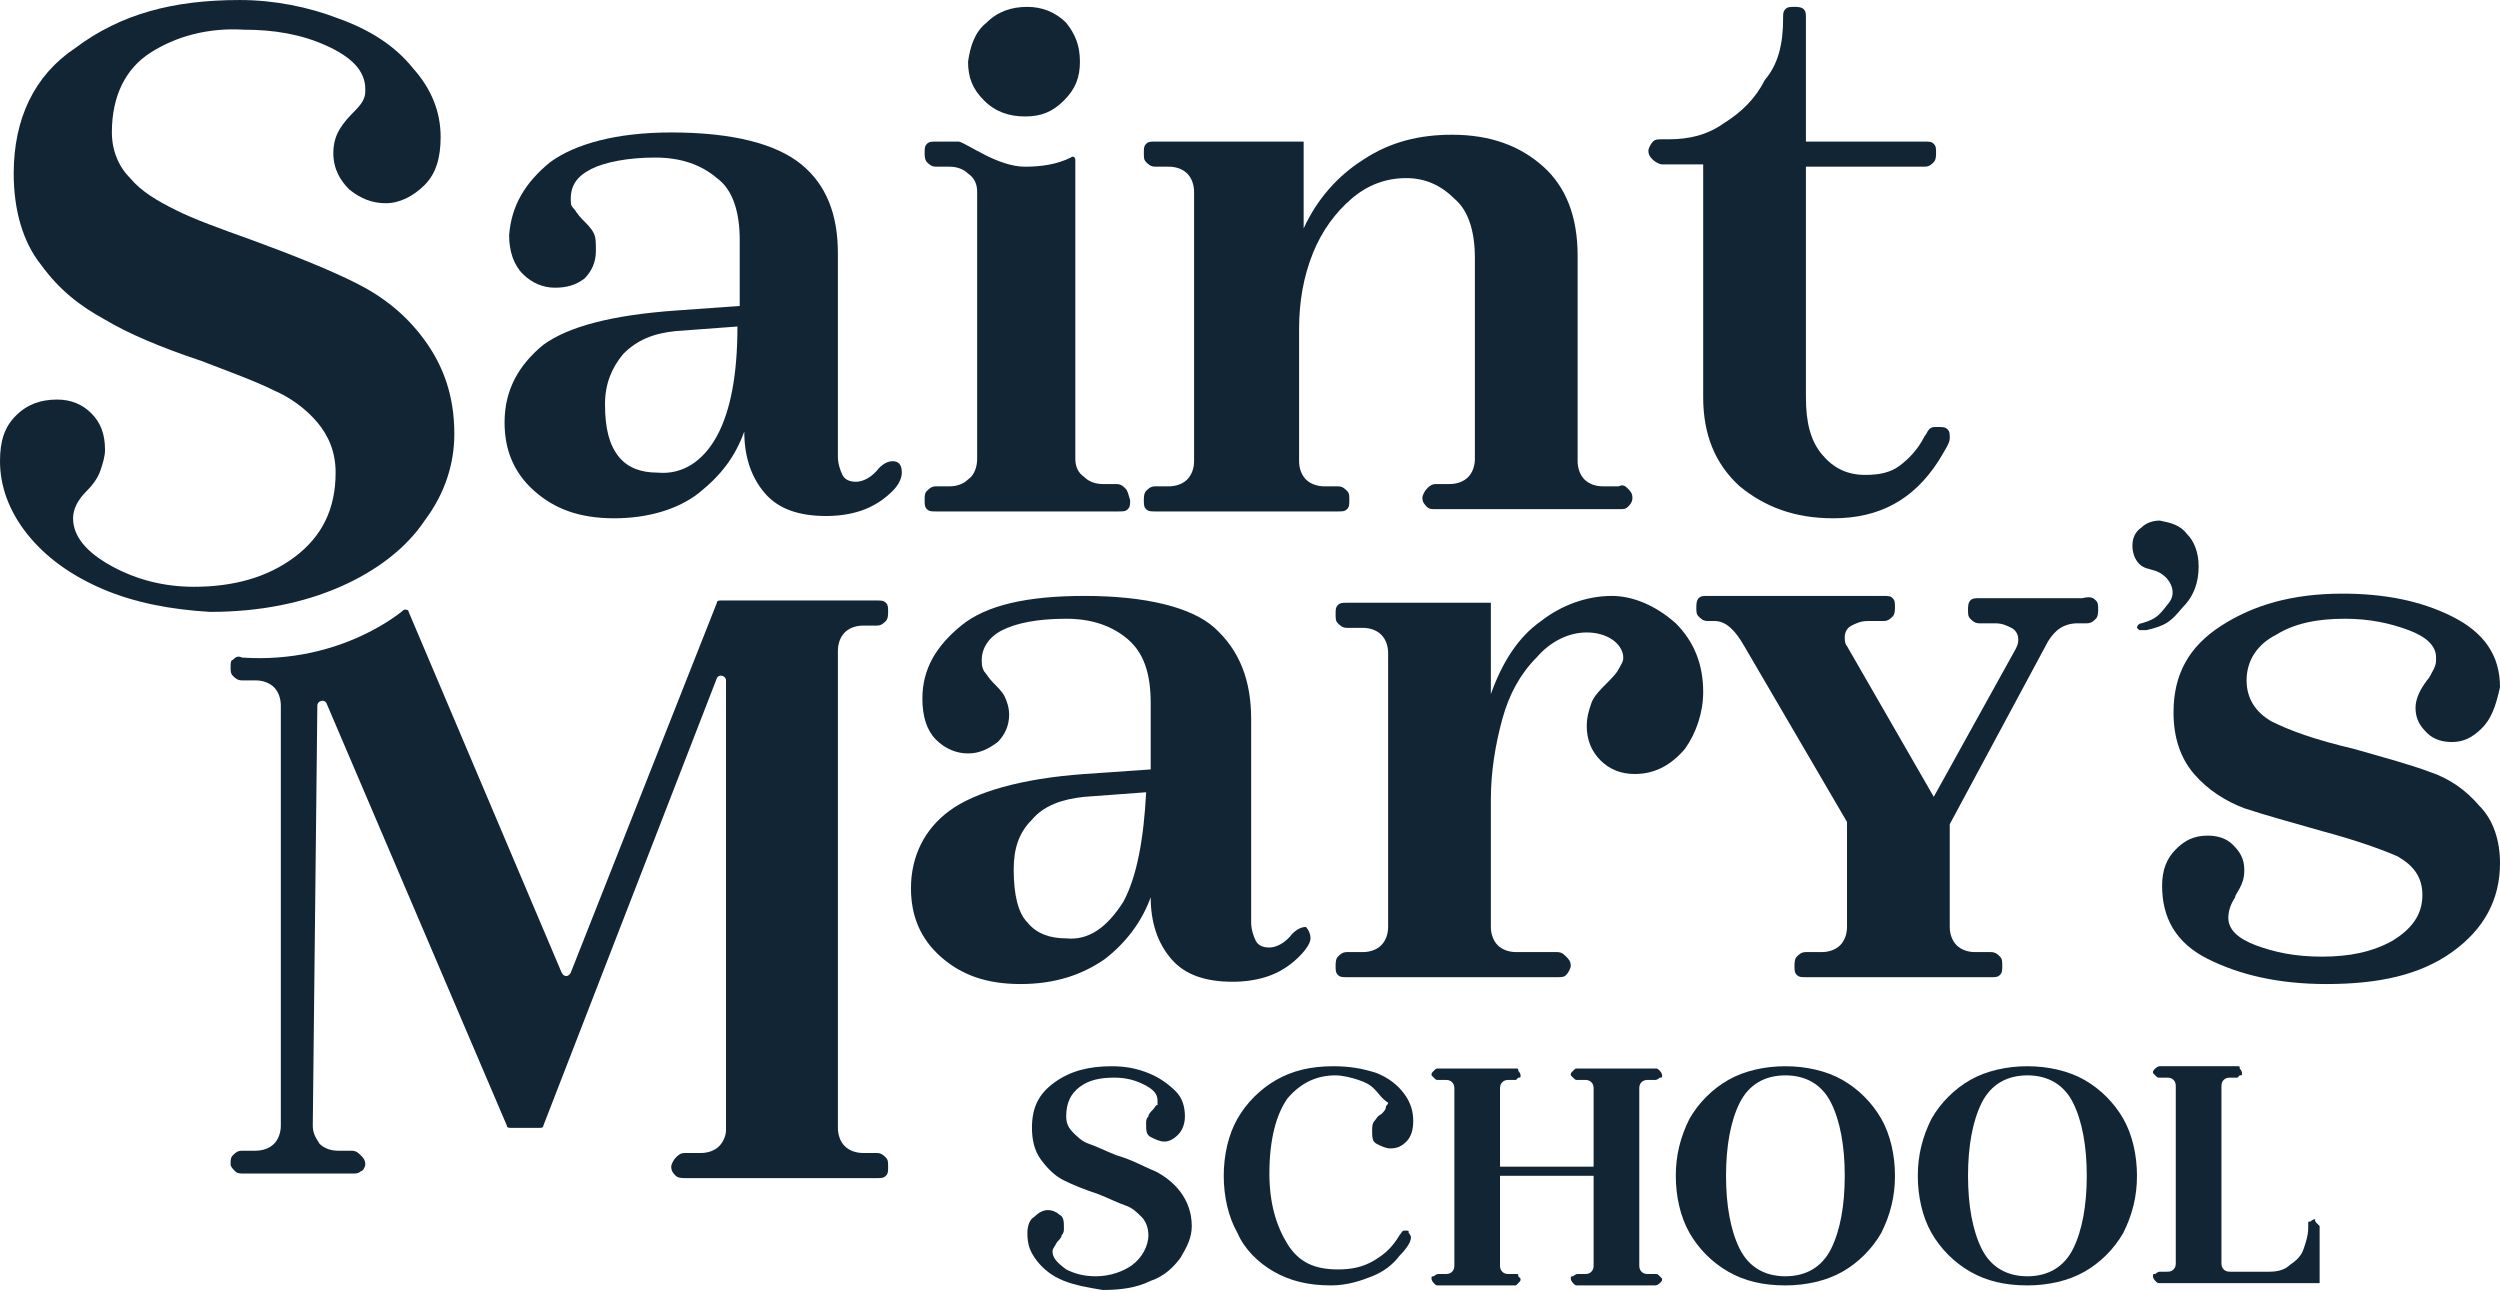
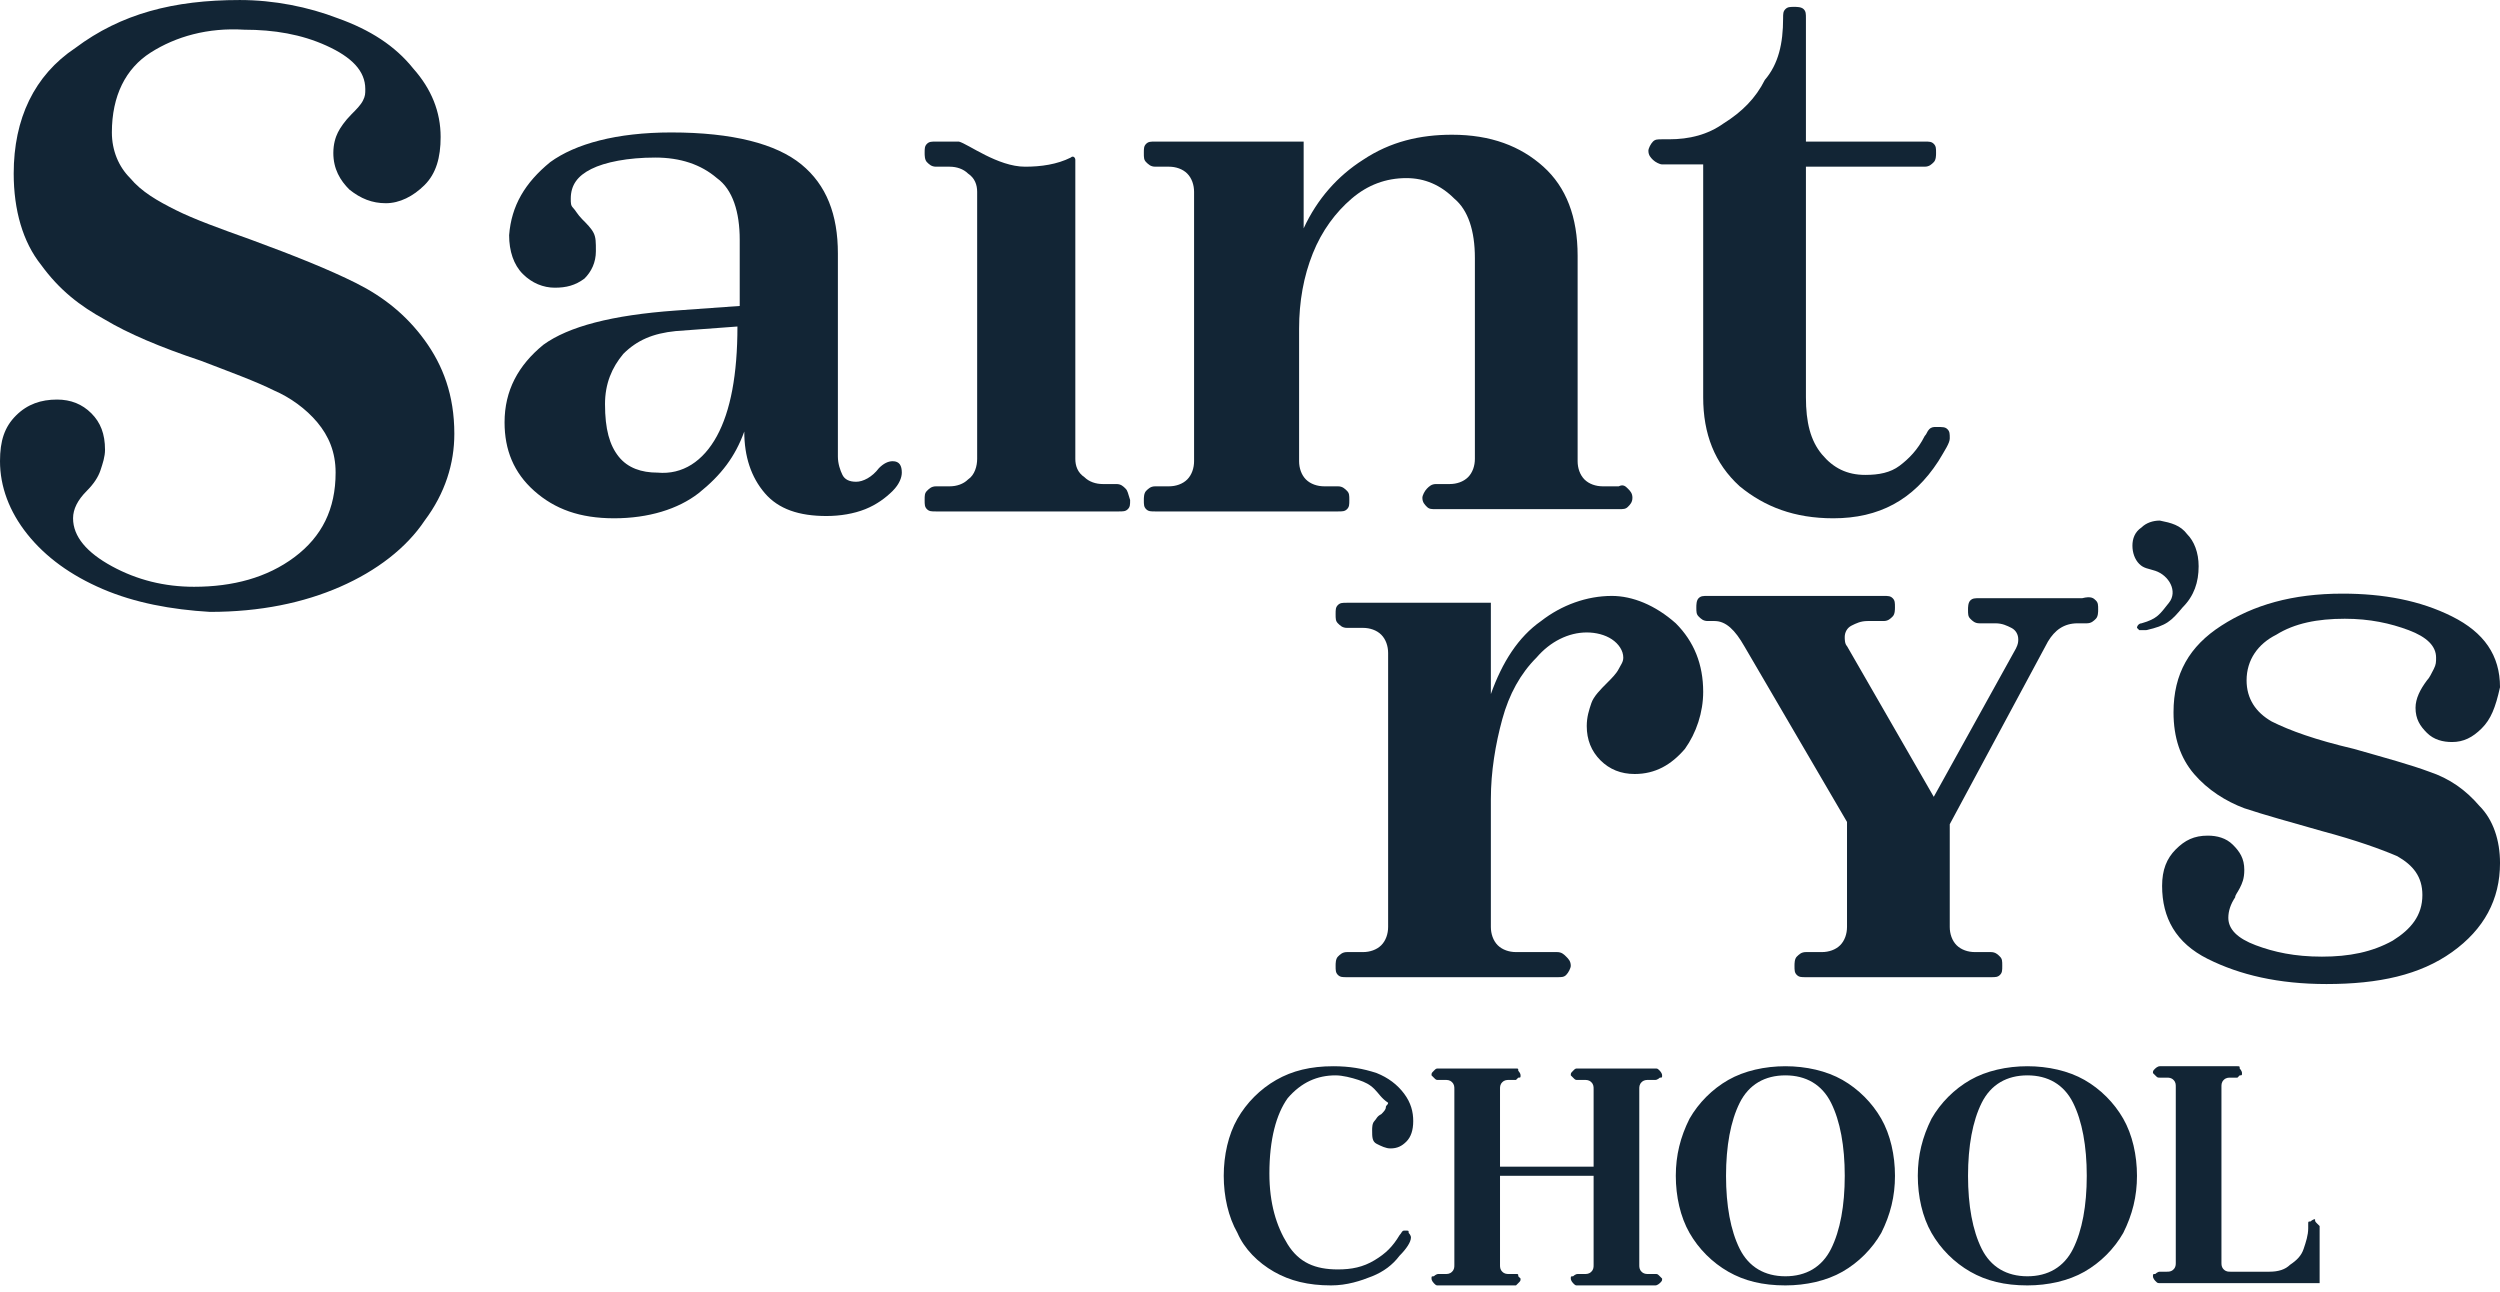
<svg xmlns="http://www.w3.org/2000/svg" width="240" height="124" viewBox="0 0 240 124" fill="none">
  <path d="M9.863 56.55C6.795 55.235 4.384 53.482 2.63 51.29C0.877 49.098 0 46.687 0 44.276C0 42.304 0.438 40.989 1.534 39.893C2.63 38.797 3.945 38.358 5.479 38.358C6.795 38.358 7.89 38.797 8.767 39.674C9.644 40.55 10.082 41.646 10.082 43.18C10.082 43.838 9.863 44.495 9.644 45.153C9.425 45.811 8.986 46.468 8.329 47.126C7.452 48.002 7.014 48.879 7.014 49.756C7.014 51.509 8.329 53.043 10.74 54.358C13.151 55.674 15.781 56.331 18.63 56.331C22.356 56.331 25.644 55.454 28.274 53.482C30.904 51.509 32.219 48.879 32.219 45.372C32.219 43.4 31.562 41.865 30.466 40.55C29.37 39.235 27.836 38.139 26.301 37.482C24.548 36.605 22.137 35.728 19.288 34.633C15.342 33.317 12.274 32.002 10.082 30.687C7.671 29.372 5.699 27.838 3.945 25.427C2.192 23.235 1.315 20.167 1.315 16.66C1.315 11.4 3.288 7.235 7.233 4.605C11.616 1.318 16.657 0.002 23.014 0.002C26.301 0.002 29.589 0.66 32.438 1.756C35.507 2.852 37.918 4.386 39.671 6.578C41.425 8.55 42.301 10.742 42.301 13.153C42.301 15.126 41.863 16.66 40.767 17.756C39.671 18.852 38.356 19.509 37.041 19.509C35.726 19.509 34.63 19.071 33.534 18.194C32.657 17.317 32 16.222 32 14.687C32 13.811 32.219 13.153 32.438 12.715C32.657 12.276 33.096 11.619 33.753 10.961C34.192 10.523 34.63 10.085 34.849 9.646C35.068 9.208 35.068 8.989 35.068 8.55C35.068 6.797 33.753 5.482 31.342 4.386C28.931 3.29 26.301 2.852 23.452 2.852C19.945 2.633 16.877 3.509 14.466 5.044C12.055 6.578 10.74 9.208 10.74 12.715C10.74 14.468 11.397 16.002 12.493 17.098C13.589 18.413 15.123 19.29 16.877 20.167C18.63 21.044 21.041 21.92 24.11 23.016C28.274 24.55 31.562 25.865 34.192 27.18C36.822 28.495 39.014 30.249 40.767 32.66C42.52 35.071 43.616 37.92 43.616 41.646C43.616 44.495 42.74 47.345 40.767 49.975C39.014 52.605 36.164 54.797 32.657 56.331C29.151 57.865 24.986 58.742 20.164 58.742C16.438 58.523 12.931 57.865 9.863 56.55Z" fill="#122535" />
  <path d="M68.821 41.865C70.136 39.455 70.794 35.948 70.794 31.345L64.876 31.783C62.684 32.002 61.15 32.66 59.835 33.975C58.739 35.29 58.081 36.824 58.081 38.797C58.081 41.208 58.52 42.742 59.396 43.838C60.273 44.934 61.588 45.372 63.122 45.372C65.533 45.592 67.506 44.276 68.821 41.865ZM86.574 45.372C86.574 45.811 86.355 46.468 85.698 47.126C85.04 47.783 84.163 48.441 83.068 48.879C81.972 49.318 80.657 49.537 79.341 49.537C76.711 49.537 74.739 48.879 73.424 47.345C72.109 45.811 71.451 43.838 71.451 41.427C70.574 43.838 69.259 45.592 67.068 47.345C65.095 48.879 62.246 49.756 58.958 49.756C55.67 49.756 53.259 48.879 51.287 47.126C49.314 45.372 48.438 43.181 48.438 40.55C48.438 37.482 49.753 35.071 52.163 33.098C54.575 31.345 58.739 30.249 64.876 29.811L71.013 29.372V23.016C71.013 20.386 70.355 18.194 68.821 17.098C67.287 15.783 65.314 15.126 62.903 15.126C60.273 15.126 58.081 15.564 56.766 16.222C55.451 16.879 54.794 17.756 54.794 19.071C54.794 19.509 54.794 19.729 55.013 19.948C55.232 20.167 55.451 20.605 55.889 21.044C56.328 21.482 56.766 21.92 56.985 22.359C57.205 22.797 57.205 23.235 57.205 24.112C57.205 25.208 56.766 26.085 56.109 26.742C55.232 27.4 54.355 27.619 53.259 27.619C52.163 27.619 51.068 27.181 50.191 26.304C49.314 25.427 48.876 24.112 48.876 22.578C49.095 19.729 50.41 17.537 52.821 15.564C55.232 13.811 59.177 12.715 64.438 12.715C70.355 12.715 74.52 13.811 76.931 15.783C79.342 17.756 80.437 20.605 80.437 24.331V43.838C80.437 44.496 80.657 45.153 80.876 45.592C81.095 46.03 81.533 46.249 82.191 46.249C82.848 46.249 83.725 45.811 84.383 44.934C84.821 44.496 85.259 44.276 85.698 44.276C86.355 44.276 86.574 44.715 86.574 45.372Z" fill="#122535" />
-   <path d="M94.687 2.194C95.783 1.098 97.098 0.66 98.632 0.66C99.947 0.66 101.262 1.098 102.358 2.194C103.235 3.29 103.673 4.386 103.673 5.92C103.673 7.454 103.235 8.55 102.139 9.646C101.043 10.742 99.947 11.18 98.413 11.18C96.879 11.18 95.564 10.742 94.468 9.646C93.372 8.55 92.934 7.454 92.934 5.92C93.153 4.386 93.591 3.071 94.687 2.194Z" fill="#122535" />
  <path d="M108.053 46.907C107.834 46.687 107.615 46.468 107.177 46.468H105.861C105.204 46.468 104.546 46.249 104.108 45.811C103.451 45.372 103.231 44.715 103.231 44.057V15.345C103.231 15.126 103.012 14.907 102.793 15.126C101.478 15.783 99.944 16.003 98.409 16.003C95.779 16.003 92.93 13.811 92.053 13.592H91.834H89.862C89.423 13.592 89.204 13.592 88.985 13.811C88.766 14.03 88.766 14.249 88.766 14.687C88.766 14.907 88.766 15.345 88.985 15.564C89.204 15.783 89.423 16.003 89.862 16.003H91.177C91.834 16.003 92.492 16.222 92.93 16.66C93.588 17.098 93.807 17.756 93.807 18.413V44.057C93.807 44.715 93.588 45.592 92.93 46.03C92.492 46.468 91.834 46.687 91.177 46.687H89.862C89.423 46.687 89.204 46.907 88.985 47.126C88.766 47.345 88.766 47.564 88.766 48.002C88.766 48.441 88.766 48.66 88.985 48.879C89.204 49.098 89.423 49.098 89.862 49.098H107.396C107.834 49.098 108.053 49.098 108.272 48.879C108.492 48.66 108.492 48.441 108.492 48.002C108.272 47.345 108.272 47.126 108.053 46.907Z" fill="#122535" />
  <path d="M156.274 46.906C156.493 47.126 156.713 47.345 156.713 47.783C156.713 48.221 156.493 48.441 156.274 48.66C156.055 48.879 155.836 48.879 155.398 48.879H137.863C137.425 48.879 137.206 48.879 136.987 48.66C136.767 48.441 136.548 48.221 136.548 47.783C136.548 47.564 136.767 47.126 136.987 46.906C137.206 46.687 137.425 46.468 137.863 46.468H139.178C139.836 46.468 140.493 46.249 140.932 45.81C141.37 45.372 141.589 44.715 141.589 44.057V24.769C141.589 22.139 140.932 20.167 139.617 19.071C138.302 17.756 136.767 17.098 135.014 17.098C133.041 17.098 131.288 17.756 129.754 19.071C128.22 20.386 126.904 22.139 126.028 24.331C125.151 26.523 124.713 28.934 124.713 31.564V44.276C124.713 44.934 124.932 45.591 125.37 46.03C125.809 46.468 126.466 46.687 127.124 46.687H128.439C128.877 46.687 129.096 46.906 129.315 47.126C129.535 47.345 129.535 47.564 129.535 48.002C129.535 48.441 129.535 48.66 129.315 48.879C129.096 49.098 128.877 49.098 128.439 49.098H110.904C110.466 49.098 110.247 49.098 110.028 48.879C109.809 48.66 109.809 48.441 109.809 48.002C109.809 47.783 109.809 47.345 110.028 47.126C110.247 46.906 110.466 46.687 110.904 46.687H112.22C112.877 46.687 113.535 46.468 113.973 46.03C114.411 45.591 114.631 44.934 114.631 44.276V18.413C114.631 17.756 114.411 17.098 113.973 16.66C113.535 16.221 112.877 16.002 112.22 16.002H110.904C110.466 16.002 110.247 15.783 110.028 15.564C109.809 15.345 109.809 15.126 109.809 14.687C109.809 14.249 109.809 14.03 110.028 13.81C110.247 13.591 110.466 13.591 110.904 13.591H125.151V21.92C126.466 19.071 128.439 16.879 130.85 15.345C133.48 13.591 136.329 12.934 139.398 12.934C143.124 12.934 145.973 14.03 148.165 16.002C150.356 17.975 151.452 20.824 151.452 24.55V44.276C151.452 44.934 151.672 45.591 152.11 46.03C152.548 46.468 153.206 46.687 153.863 46.687H155.398C155.836 46.468 156.055 46.687 156.274 46.906Z" fill="#122535" />
  <path d="M186.958 41.208C187.178 41.427 187.178 41.646 187.178 42.084C187.178 42.523 186.739 43.18 186.082 44.276C183.671 48.002 180.383 49.756 175.999 49.756C172.273 49.756 169.424 48.66 167.013 46.687C164.602 44.495 163.506 41.646 163.506 38.139V15.783H159.561C159.342 15.783 158.904 15.564 158.684 15.345C158.465 15.126 158.246 14.906 158.246 14.468C158.246 14.249 158.465 13.811 158.684 13.591C158.904 13.372 159.123 13.372 159.561 13.372H160.219C162.191 13.372 163.945 12.934 165.479 11.838C167.232 10.742 168.547 9.427 169.424 7.674C170.739 6.139 171.178 4.167 171.178 1.756C171.178 1.317 171.178 1.098 171.397 0.879C171.616 0.66 171.835 0.66 172.273 0.66C172.493 0.66 172.931 0.66 173.15 0.879C173.369 1.098 173.369 1.317 173.369 1.756V13.591H184.767C185.205 13.591 185.424 13.591 185.643 13.811C185.862 14.03 185.862 14.249 185.862 14.687C185.862 14.906 185.862 15.345 185.643 15.564C185.424 15.783 185.205 16.002 184.767 16.002H173.369V38.139C173.369 40.55 173.808 42.304 174.904 43.619C175.999 44.934 177.315 45.591 179.068 45.591C180.383 45.591 181.479 45.372 182.356 44.715C183.232 44.057 184.109 43.18 184.767 41.865C184.986 41.646 184.986 41.427 185.205 41.208C185.424 40.989 185.643 40.989 185.862 40.989C186.52 40.989 186.739 40.989 186.958 41.208Z" fill="#122535" />
-   <path d="M48.657 108.057L31.342 67.509C31.123 67.071 30.465 67.29 30.465 67.728L30.027 108.057C30.027 108.715 30.246 109.153 30.685 109.811C31.123 110.249 31.78 110.468 32.438 110.468H33.753C34.191 110.468 34.411 110.687 34.63 110.906C34.849 111.126 35.068 111.345 35.068 111.783C35.068 112.002 34.849 112.441 34.63 112.441C34.411 112.66 34.191 112.66 33.753 112.66H23.452C23.013 112.66 22.794 112.66 22.575 112.441C22.356 112.221 22.137 112.002 22.137 111.783C22.137 111.345 22.137 111.126 22.356 110.906C22.575 110.687 22.794 110.468 23.233 110.468H24.548C25.205 110.468 25.863 110.249 26.301 109.811C26.739 109.372 26.959 108.715 26.959 108.057V67.728C26.959 67.071 26.739 66.413 26.301 65.975C25.863 65.537 25.205 65.317 24.548 65.317H23.233C22.794 65.317 22.575 65.098 22.356 64.879C22.137 64.66 22.137 64.441 22.137 64.002C22.137 63.783 22.137 63.345 22.356 63.345C22.575 63.126 22.794 62.907 23.233 63.126C32.876 63.783 38.794 58.523 38.794 58.523C39.013 58.523 39.233 58.523 39.233 58.742L53.917 93.372C54.137 93.811 54.575 93.811 54.794 93.372L68.822 57.865C68.822 57.646 69.041 57.646 69.26 57.646H84.164C84.602 57.646 84.822 57.646 85.041 57.865C85.26 58.085 85.26 58.304 85.26 58.742C85.26 58.961 85.26 59.4 85.041 59.619C84.822 59.838 84.602 60.057 84.164 60.057H82.849C82.191 60.057 81.534 60.276 81.096 60.715C80.657 61.153 80.438 61.811 80.438 62.468V108.276C80.438 108.934 80.657 109.591 81.096 110.03C81.534 110.468 82.191 110.687 82.849 110.687H84.164C84.602 110.687 84.822 110.906 85.041 111.126C85.26 111.345 85.26 111.564 85.26 112.002C85.26 112.441 85.26 112.66 85.041 112.879C84.822 113.098 84.602 113.098 84.164 113.098H65.753C65.534 113.098 65.096 113.098 64.876 112.879C64.657 112.66 64.438 112.441 64.438 112.002C64.438 111.783 64.657 111.345 64.876 111.126C65.096 110.906 65.315 110.687 65.753 110.687H67.287C67.945 110.687 68.602 110.468 69.041 110.03C69.479 109.591 69.698 108.934 69.698 108.495V65.317C69.698 64.879 69.041 64.66 68.822 65.098L52.164 108.057C52.164 108.276 51.945 108.276 51.726 108.276H49.096C48.876 108.276 48.657 108.276 48.657 108.057Z" fill="#122535" />
-   <path d="M107.837 86.578C109.152 84.167 109.809 80.441 110.028 76.057L104.111 76.495C101.919 76.715 100.165 77.372 99.07 78.687C97.754 80.002 97.316 81.537 97.316 83.509C97.316 85.92 97.754 87.674 98.631 88.55C99.508 89.646 100.823 90.084 102.357 90.084C104.549 90.304 106.302 88.989 107.837 86.578ZM125.809 90.084C125.809 90.523 125.371 91.18 124.713 91.838C124.056 92.495 123.179 93.153 122.083 93.591C120.987 94.03 119.672 94.249 118.357 94.249C115.727 94.249 113.754 93.591 112.439 92.057C111.124 90.523 110.467 88.55 110.467 86.139C109.59 88.55 108.056 90.523 106.083 92.057C103.891 93.591 101.261 94.468 97.974 94.468C94.686 94.468 92.275 93.591 90.302 91.838C88.33 90.084 87.453 87.893 87.453 85.263C87.453 82.194 88.768 79.564 91.179 77.811C93.59 76.057 97.974 74.742 104.111 74.304L110.467 73.865V67.509C110.467 64.66 109.809 62.687 108.275 61.372C106.741 60.057 104.768 59.4 102.357 59.4C99.508 59.4 97.535 59.838 96.22 60.495C94.905 61.153 94.248 62.249 94.248 63.345C94.248 63.783 94.248 64.002 94.467 64.441C94.686 64.66 94.905 65.098 95.344 65.537C95.782 65.975 96.22 66.413 96.439 66.852C96.659 67.29 96.878 67.948 96.878 68.605C96.878 69.701 96.439 70.578 95.782 71.235C94.905 71.893 94.028 72.331 92.933 72.331C91.837 72.331 90.741 71.893 89.864 71.016C88.987 70.139 88.549 68.824 88.549 67.071C88.549 64.221 89.864 62.03 92.275 60.057C94.686 58.084 98.631 57.208 104.111 57.208C110.028 57.208 114.412 58.304 116.604 60.276C119.015 62.468 120.111 65.317 120.111 69.043V88.55C120.111 89.208 120.33 89.865 120.549 90.304C120.768 90.742 121.206 90.961 121.864 90.961C122.522 90.961 123.398 90.523 124.056 89.646C124.494 89.208 124.933 88.989 125.371 88.989C125.371 88.989 125.809 89.427 125.809 90.084Z" fill="#122535" />
  <path d="M160.876 59.838C162.63 61.591 163.506 63.783 163.506 66.413C163.506 68.386 162.849 70.358 161.753 71.893C160.438 73.427 158.904 74.304 156.931 74.304C155.616 74.304 154.52 73.865 153.643 72.989C152.767 72.112 152.328 71.016 152.328 69.701C152.328 68.824 152.547 68.167 152.767 67.509C152.986 66.852 153.643 66.194 154.301 65.537C154.739 65.098 155.178 64.66 155.397 64.221C155.616 63.783 155.835 63.564 155.835 63.126C155.835 62.468 155.397 61.81 154.739 61.372C154.082 60.934 153.205 60.715 152.328 60.715C150.575 60.715 148.821 61.591 147.506 63.126C145.972 64.66 144.876 66.632 144.219 69.043C143.561 71.454 143.123 74.084 143.123 76.715V88.989C143.123 89.646 143.342 90.304 143.78 90.742C144.219 91.18 144.876 91.4 145.534 91.4H149.479C149.917 91.4 150.137 91.619 150.356 91.838C150.575 92.057 150.794 92.276 150.794 92.715C150.794 92.934 150.575 93.372 150.356 93.591C150.137 93.81 149.917 93.81 149.479 93.81H129.315C128.876 93.81 128.657 93.81 128.438 93.591C128.219 93.372 128.219 93.153 128.219 92.715C128.219 92.495 128.219 92.057 128.438 91.838C128.657 91.619 128.876 91.4 129.315 91.4H130.849C131.506 91.4 132.164 91.18 132.602 90.742C133.041 90.304 133.26 89.646 133.26 88.989V62.687C133.26 62.03 133.041 61.372 132.602 60.934C132.164 60.495 131.506 60.276 130.849 60.276H129.315C128.876 60.276 128.657 60.057 128.438 59.838C128.219 59.619 128.219 59.4 128.219 58.961C128.219 58.523 128.219 58.304 128.438 58.084C128.657 57.865 128.876 57.865 129.315 57.865H143.123V66.632C144.219 63.564 145.753 61.153 147.945 59.619C149.917 58.084 152.328 57.208 154.739 57.208C156.712 57.208 158.904 58.084 160.876 59.838Z" fill="#122535" />
  <path d="M201.204 57.646C201.423 57.865 201.423 58.084 201.423 58.523C201.423 58.742 201.423 59.18 201.204 59.4C200.985 59.619 200.765 59.838 200.327 59.838H199.45C198.135 59.838 197.259 60.495 196.601 61.591L187.176 79.126V88.989C187.176 89.646 187.396 90.304 187.834 90.742C188.272 91.18 188.93 91.4 189.587 91.4H191.122C191.56 91.4 191.779 91.619 191.998 91.838C192.217 92.057 192.217 92.276 192.217 92.715C192.217 93.153 192.217 93.372 191.998 93.591C191.779 93.81 191.56 93.81 191.122 93.81H173.368C172.93 93.81 172.711 93.81 172.491 93.591C172.272 93.372 172.272 93.153 172.272 92.715C172.272 92.495 172.272 92.057 172.491 91.838C172.711 91.619 172.93 91.4 173.368 91.4H174.902C175.56 91.4 176.218 91.18 176.656 90.742C177.094 90.304 177.313 89.646 177.313 88.989V78.906L167.45 62.03C166.574 60.495 165.697 59.619 164.601 59.619H163.944C163.505 59.619 163.286 59.4 163.067 59.18C162.848 58.961 162.848 58.742 162.848 58.304C162.848 58.084 162.848 57.646 163.067 57.427C163.286 57.208 163.505 57.208 163.944 57.208H180.82C181.259 57.208 181.478 57.208 181.697 57.427C181.916 57.646 181.916 57.865 181.916 58.304C181.916 58.523 181.916 58.961 181.697 59.18C181.478 59.4 181.259 59.619 180.82 59.619H179.286C178.628 59.619 178.19 59.838 177.752 60.057C177.313 60.276 177.094 60.715 177.094 61.153C177.094 61.372 177.094 61.81 177.313 62.03L185.642 76.495L193.533 62.249C193.752 61.81 193.752 61.591 193.752 61.372C193.752 60.934 193.533 60.495 193.094 60.276C192.656 60.057 192.217 59.838 191.56 59.838H190.026C189.587 59.838 189.368 59.619 189.149 59.4C188.93 59.18 188.93 58.961 188.93 58.523C188.93 58.304 188.93 57.865 189.149 57.646C189.368 57.427 189.587 57.427 190.026 57.427H199.889C200.765 57.208 200.985 57.427 201.204 57.646Z" fill="#122535" />
  <path d="M209.973 51.29C210.631 51.947 211.069 53.043 211.069 54.358C211.069 55.893 210.631 57.208 209.535 58.304C208.439 59.619 208.001 60.057 206.028 60.495H205.809C205.59 60.495 205.59 60.495 205.37 60.495L205.151 60.276C205.151 60.057 205.37 59.838 205.59 59.838C207.124 59.4 207.343 58.961 208.22 57.865C209.096 56.769 208.22 55.235 206.905 54.797C206.247 54.578 205.809 54.578 205.37 54.139C204.932 53.701 204.713 53.043 204.713 52.386C204.713 51.728 204.932 51.071 205.59 50.632C206.028 50.194 206.685 49.975 207.343 49.975C208.439 50.194 209.316 50.413 209.973 51.29Z" fill="#122535" />
  <path d="M238.247 69.92C237.371 70.797 236.494 71.235 235.398 71.235C234.521 71.235 233.645 71.016 232.987 70.358C232.33 69.701 231.891 69.043 231.891 67.947C231.891 67.071 232.33 66.194 232.987 65.317C233.206 65.098 233.425 64.66 233.645 64.221C233.864 63.783 233.864 63.564 233.864 63.126C233.864 62.03 232.987 61.153 231.234 60.495C229.48 59.838 227.508 59.4 225.097 59.4C222.467 59.4 220.275 59.838 218.521 60.934C216.768 61.81 215.672 63.345 215.672 65.317C215.672 67.071 216.549 68.386 218.083 69.263C219.836 70.139 222.247 71.016 225.973 71.893C229.042 72.769 231.453 73.427 233.206 74.084C235.179 74.742 236.713 75.838 238.028 77.372C239.343 78.687 240.001 80.66 240.001 82.852C240.001 86.358 238.467 89.208 235.398 91.399C232.33 93.591 228.384 94.468 223.343 94.468C218.741 94.468 215.015 93.591 211.946 92.057C208.878 90.523 207.562 88.112 207.562 85.043C207.562 83.509 208.001 82.413 208.878 81.536C209.754 80.66 210.631 80.221 211.946 80.221C212.823 80.221 213.699 80.441 214.357 81.098C215.015 81.756 215.453 82.413 215.453 83.509C215.453 84.386 215.234 84.824 215.015 85.263C214.795 85.701 214.576 85.92 214.576 86.139C214.138 86.797 213.919 87.454 213.919 88.112C213.919 89.208 214.795 90.084 216.549 90.742C218.302 91.399 220.275 91.838 222.905 91.838C225.535 91.838 227.727 91.399 229.699 90.303C231.453 89.208 232.549 87.893 232.549 85.92C232.549 84.167 231.672 83.071 230.138 82.194C228.604 81.536 226.193 80.66 222.905 79.783C219.836 78.906 217.425 78.249 215.453 77.591C213.699 76.934 211.946 75.838 210.631 74.304C209.316 72.769 208.658 70.797 208.658 68.386C208.658 64.66 210.193 62.03 213.261 60.057C216.33 58.084 220.056 56.989 224.878 56.989C228.823 56.989 232.33 57.646 235.398 59.18C238.467 60.715 240.001 62.906 240.001 65.975C239.562 67.947 239.124 69.043 238.247 69.92Z" fill="#122535" />
-   <path d="M102.136 122.961C101.04 122.523 100.163 121.865 99.506 120.989C98.848 120.112 98.629 119.454 98.629 118.358C98.629 117.701 98.848 117.043 99.286 116.824C99.725 116.386 100.163 116.167 100.602 116.167C101.04 116.167 101.478 116.386 101.697 116.605C102.136 116.824 102.136 117.262 102.136 117.92C102.136 118.139 102.136 118.358 101.917 118.578C101.917 118.797 101.697 119.016 101.478 119.235C101.259 119.673 101.04 119.893 101.04 120.112C101.04 120.769 101.478 121.208 102.355 121.865C103.232 122.304 104.108 122.523 105.204 122.523C106.519 122.523 107.834 122.084 108.711 121.427C109.588 120.769 110.245 119.673 110.245 118.578C110.245 117.92 110.026 117.262 109.588 116.824C109.149 116.386 108.711 115.947 108.054 115.728C107.396 115.509 106.519 115.071 105.423 114.632C104.108 114.194 103.012 113.756 102.136 113.317C101.259 112.879 100.602 112.221 99.944 111.345C99.286 110.468 99.067 109.372 99.067 108.276C99.067 106.304 99.725 104.989 101.259 103.893C102.793 102.797 104.547 102.358 106.738 102.358C108.054 102.358 109.149 102.578 110.245 103.016C111.341 103.454 112.218 104.112 112.875 104.769C113.533 105.427 113.752 106.304 113.752 107.18C113.752 107.838 113.533 108.495 113.095 108.934C112.656 109.372 112.218 109.591 111.78 109.591C111.341 109.591 110.903 109.372 110.464 109.153C110.026 108.934 110.026 108.495 110.026 107.838C110.026 107.619 110.026 107.399 110.245 107.18C110.245 106.961 110.465 106.742 110.684 106.523C110.903 106.304 110.903 106.084 111.122 106.084C111.122 105.865 111.122 105.865 111.122 105.646C111.122 104.989 110.684 104.55 109.807 104.112C108.93 103.673 108.054 103.454 106.958 103.454C105.643 103.454 104.547 103.673 103.67 104.331C102.793 104.989 102.355 105.865 102.355 107.18C102.355 107.838 102.574 108.276 103.012 108.715C103.451 109.153 103.889 109.591 104.547 109.81C105.204 110.03 106.081 110.468 107.177 110.906C108.711 111.345 109.807 112.002 110.903 112.441C111.78 112.879 112.656 113.536 113.314 114.413C113.971 115.29 114.41 116.386 114.41 117.701C114.41 118.797 113.971 119.673 113.314 120.769C112.656 121.646 111.78 122.523 110.464 122.961C109.149 123.619 107.615 123.838 105.862 123.838C104.547 123.619 103.232 123.399 102.136 122.961Z" fill="#122535" />
  <path d="M131.944 104.55C131.506 104.112 131.068 103.893 130.41 103.673C129.752 103.454 128.876 103.235 128.218 103.235C126.465 103.235 124.931 103.893 123.615 105.427C122.52 106.961 121.862 109.372 121.862 112.66C121.862 115.509 122.52 117.701 123.615 119.454C124.711 121.208 126.246 121.865 128.437 121.865C129.752 121.865 130.848 121.646 131.944 120.989C133.04 120.331 133.698 119.673 134.355 118.578C134.574 118.358 134.574 118.139 134.794 118.139H135.013C135.232 118.139 135.232 118.139 135.232 118.358C135.232 118.358 135.451 118.578 135.451 118.797C135.451 119.235 135.013 119.893 134.355 120.55C133.698 121.427 132.821 122.084 131.725 122.523C130.629 122.961 129.314 123.399 127.78 123.399C125.588 123.399 123.835 122.961 122.3 122.084C120.766 121.208 119.451 119.893 118.794 118.358C117.917 116.824 117.479 114.852 117.479 112.879C117.479 110.906 117.917 108.934 118.794 107.399C119.67 105.865 120.985 104.55 122.52 103.673C124.054 102.797 125.807 102.358 127.999 102.358C129.533 102.358 130.848 102.578 132.163 103.016C133.259 103.454 134.136 104.112 134.794 104.989C135.451 105.865 135.67 106.742 135.67 107.619C135.67 108.495 135.451 109.153 135.013 109.591C134.574 110.03 134.136 110.249 133.478 110.249C133.04 110.249 132.602 110.03 132.163 109.81C131.725 109.591 131.725 109.153 131.725 108.495C131.725 108.276 131.725 107.838 131.944 107.619C132.163 107.399 132.163 107.18 132.602 106.961C132.821 106.742 133.04 106.523 133.04 106.304C133.04 106.084 133.259 106.084 133.259 105.865C132.602 105.427 132.383 104.989 131.944 104.55Z" fill="#122535" />
  <path d="M159.344 122.523L159.563 122.742C159.563 122.961 159.563 122.961 159.344 123.18C159.344 123.18 159.124 123.4 158.905 123.4H151.453C151.234 123.4 151.234 123.4 151.015 123.18C151.015 123.18 150.796 122.961 150.796 122.742C150.796 122.523 150.796 122.523 151.015 122.523C151.015 122.523 151.234 122.304 151.453 122.304H152.111C152.33 122.304 152.549 122.304 152.768 122.084C152.987 121.865 152.987 121.646 152.987 121.427V112.879H144.001V121.427C144.001 121.646 144.001 121.865 144.22 122.084C144.439 122.304 144.659 122.304 144.878 122.304H145.535C145.755 122.304 145.755 122.304 145.755 122.523L145.974 122.742C145.974 122.961 145.974 122.961 145.755 123.18L145.535 123.4H138.083C137.864 123.4 137.864 123.4 137.645 123.18C137.645 123.18 137.426 122.961 137.426 122.742C137.426 122.523 137.426 122.523 137.645 122.523C137.645 122.523 137.864 122.304 138.083 122.304H138.741C138.96 122.304 139.179 122.304 139.398 122.084C139.618 121.865 139.618 121.646 139.618 121.427V104.55C139.618 104.331 139.618 104.112 139.398 103.893C139.179 103.674 138.96 103.674 138.741 103.674H138.083C137.864 103.674 137.864 103.674 137.645 103.454L137.426 103.235C137.426 103.016 137.426 103.016 137.645 102.797C137.864 102.578 137.864 102.578 138.083 102.578H145.535C145.755 102.578 145.755 102.578 145.755 102.797C145.755 102.797 145.974 103.016 145.974 103.235C145.974 103.454 145.974 103.454 145.755 103.454L145.535 103.674H144.878C144.659 103.674 144.439 103.674 144.22 103.893C144.001 104.112 144.001 104.331 144.001 104.55V112.002H152.987V104.55C152.987 104.331 152.987 104.112 152.768 103.893C152.549 103.674 152.33 103.674 152.111 103.674H151.453C151.234 103.674 151.234 103.674 151.015 103.454L150.796 103.235C150.796 103.016 150.796 103.016 151.015 102.797C151.234 102.578 151.234 102.578 151.453 102.578H158.905C159.124 102.578 159.124 102.578 159.344 102.797C159.344 102.797 159.563 103.016 159.563 103.235C159.563 103.454 159.563 103.454 159.344 103.454C159.344 103.454 159.124 103.674 158.905 103.674H158.248C158.028 103.674 157.809 103.674 157.59 103.893C157.371 104.112 157.371 104.331 157.371 104.55V121.427C157.371 121.646 157.371 121.865 157.59 122.084C157.809 122.304 158.028 122.304 158.248 122.304H158.905C159.124 122.304 159.124 122.304 159.344 122.523Z" fill="#122535" />
  <path d="M175.781 119.893C176.658 118.139 177.096 115.728 177.096 112.879C177.096 110.03 176.658 107.619 175.781 105.865C174.904 104.112 173.37 103.235 171.397 103.235C169.425 103.235 167.891 104.112 167.014 105.865C166.137 107.619 165.699 110.03 165.699 112.879C165.699 115.728 166.137 118.139 167.014 119.893C167.891 121.646 169.425 122.523 171.397 122.523C173.37 122.523 174.904 121.646 175.781 119.893ZM176.877 103.673C178.411 104.55 179.726 105.865 180.603 107.399C181.48 108.934 181.918 110.906 181.918 112.879C181.918 114.852 181.48 116.605 180.603 118.358C179.726 119.893 178.411 121.208 176.877 122.084C175.343 122.961 173.37 123.399 171.397 123.399C169.206 123.399 167.452 122.961 165.918 122.084C164.384 121.208 163.069 119.893 162.192 118.358C161.315 116.824 160.877 114.852 160.877 112.879C160.877 110.906 161.315 109.153 162.192 107.399C163.069 105.865 164.384 104.55 165.918 103.673C167.452 102.797 169.425 102.358 171.397 102.358C173.37 102.358 175.343 102.797 176.877 103.673Z" fill="#122535" />
  <path d="M199.013 119.893C199.89 118.139 200.329 115.728 200.329 112.879C200.329 110.03 199.89 107.619 199.013 105.865C198.137 104.112 196.602 103.235 194.63 103.235C192.657 103.235 191.123 104.112 190.246 105.865C189.37 107.619 188.931 110.03 188.931 112.879C188.931 115.728 189.37 118.139 190.246 119.893C191.123 121.646 192.657 122.523 194.63 122.523C196.602 122.523 198.137 121.646 199.013 119.893ZM200.109 103.673C201.644 104.55 202.959 105.865 203.835 107.399C204.712 108.934 205.15 110.906 205.15 112.879C205.15 114.852 204.712 116.605 203.835 118.358C202.959 119.893 201.644 121.208 200.109 122.084C198.575 122.961 196.602 123.399 194.63 123.399C192.438 123.399 190.685 122.961 189.15 122.084C187.616 121.208 186.301 119.893 185.424 118.358C184.548 116.824 184.109 114.852 184.109 112.879C184.109 110.906 184.548 109.153 185.424 107.399C186.301 105.865 187.616 104.55 189.15 103.673C190.685 102.797 192.657 102.358 194.63 102.358C196.602 102.358 198.575 102.797 200.109 103.673Z" fill="#122535" />
  <path d="M222.464 117.482L222.684 117.701V123.18H207.341C207.122 123.18 207.122 123.18 206.903 122.961C206.903 122.961 206.684 122.742 206.684 122.523C206.684 122.304 206.684 122.304 206.903 122.304C206.903 122.304 207.122 122.084 207.341 122.084H207.999C208.218 122.084 208.437 122.084 208.656 121.865C208.875 121.646 208.875 121.427 208.875 121.208V104.331C208.875 104.112 208.875 103.893 208.656 103.673C208.437 103.454 208.218 103.454 207.999 103.454H207.341C207.122 103.454 207.122 103.454 206.903 103.235L206.684 103.016C206.684 102.797 206.684 102.797 206.903 102.578C206.903 102.578 207.122 102.358 207.341 102.358H214.793C215.012 102.358 215.012 102.358 215.012 102.578C215.012 102.578 215.232 102.797 215.232 103.016C215.232 103.235 215.232 103.235 215.012 103.235L214.793 103.454H214.136C213.916 103.454 213.697 103.454 213.478 103.673C213.259 103.893 213.259 104.112 213.259 104.331V121.208C213.259 121.427 213.259 121.646 213.478 121.865C213.697 122.084 213.916 122.084 214.136 122.084H217.862C218.738 122.084 219.396 121.865 219.834 121.427C220.492 120.989 220.93 120.55 221.149 119.893C221.369 119.235 221.588 118.578 221.588 117.92V117.482C221.588 117.262 221.588 117.262 221.807 117.262C221.807 117.262 222.026 117.043 222.245 117.043C222.245 117.262 222.245 117.262 222.464 117.482Z" fill="#122535" />
</svg>